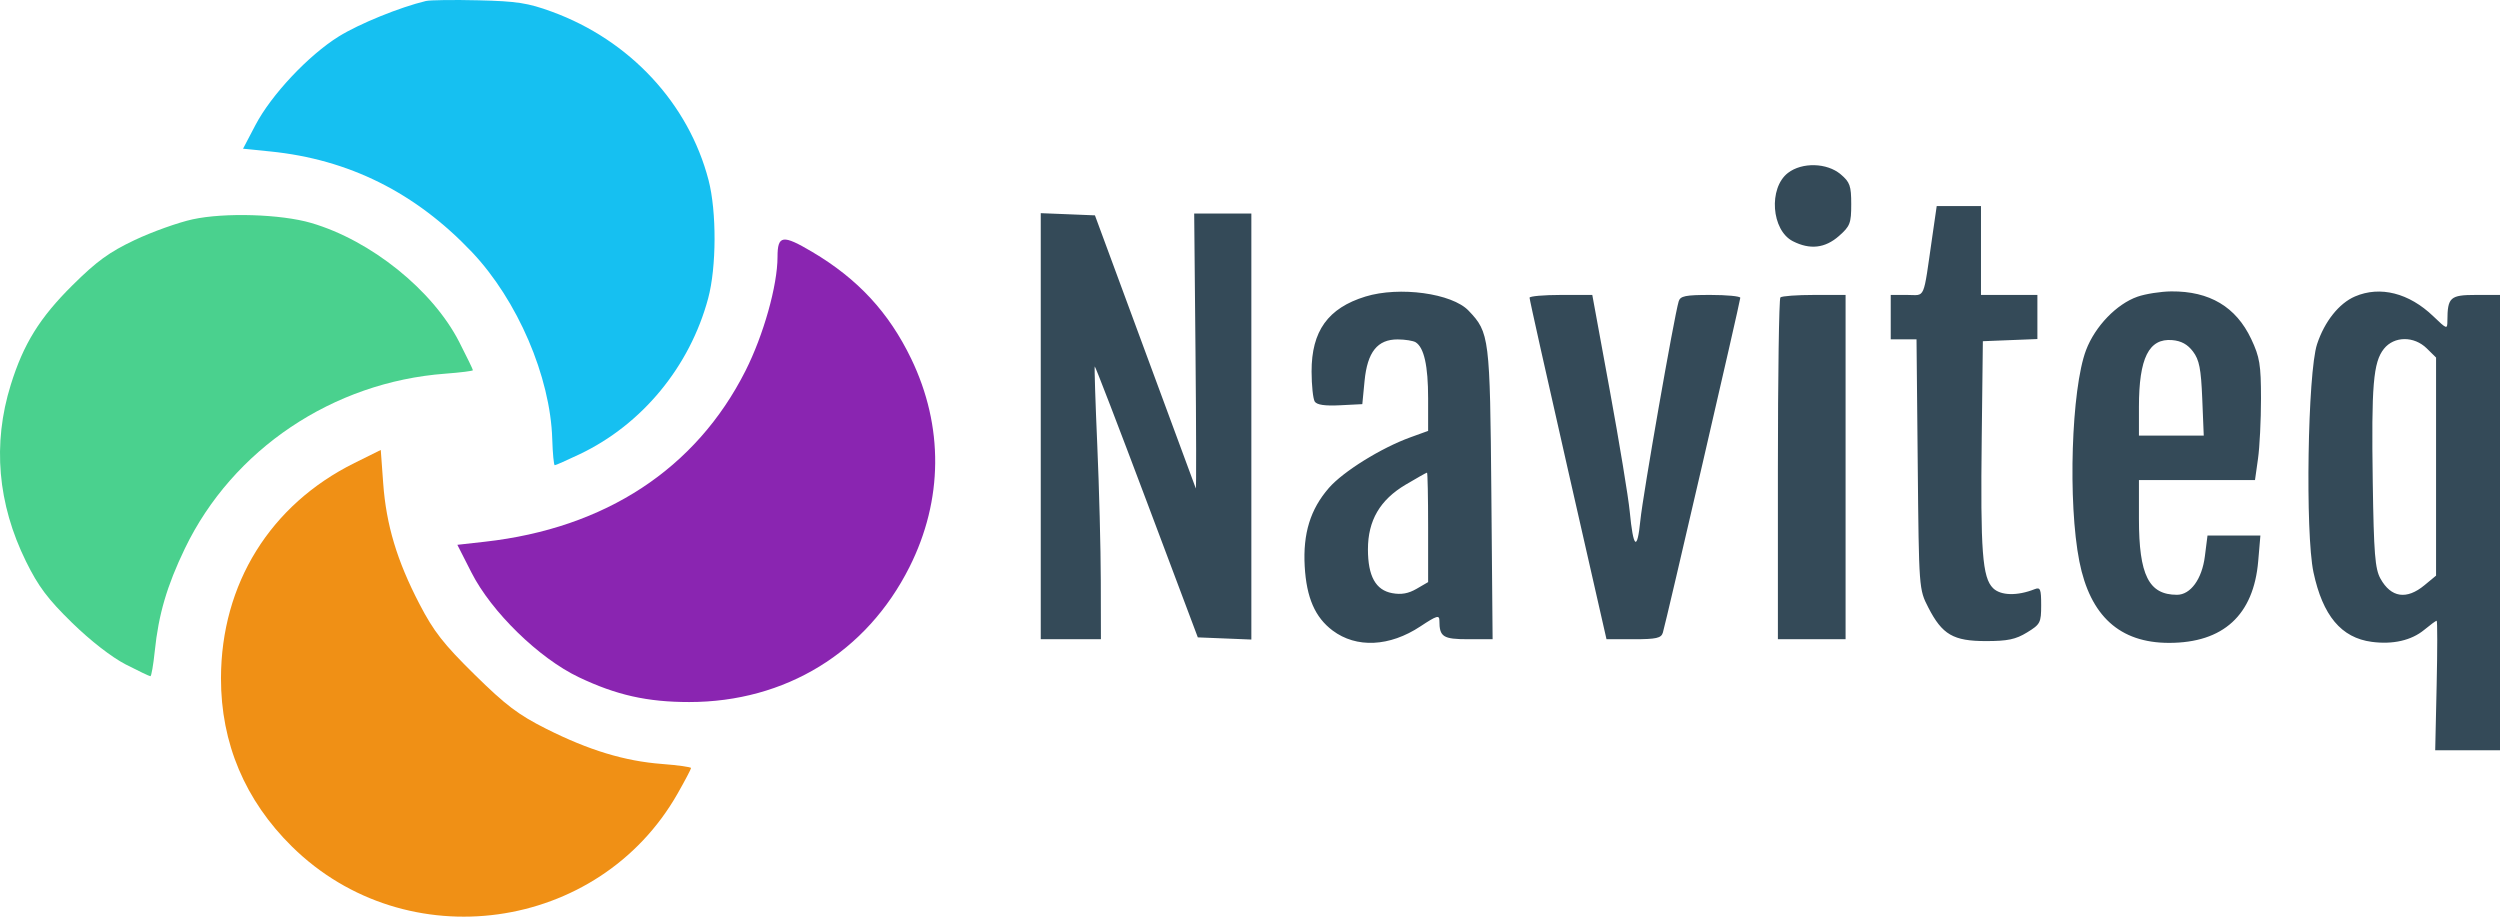
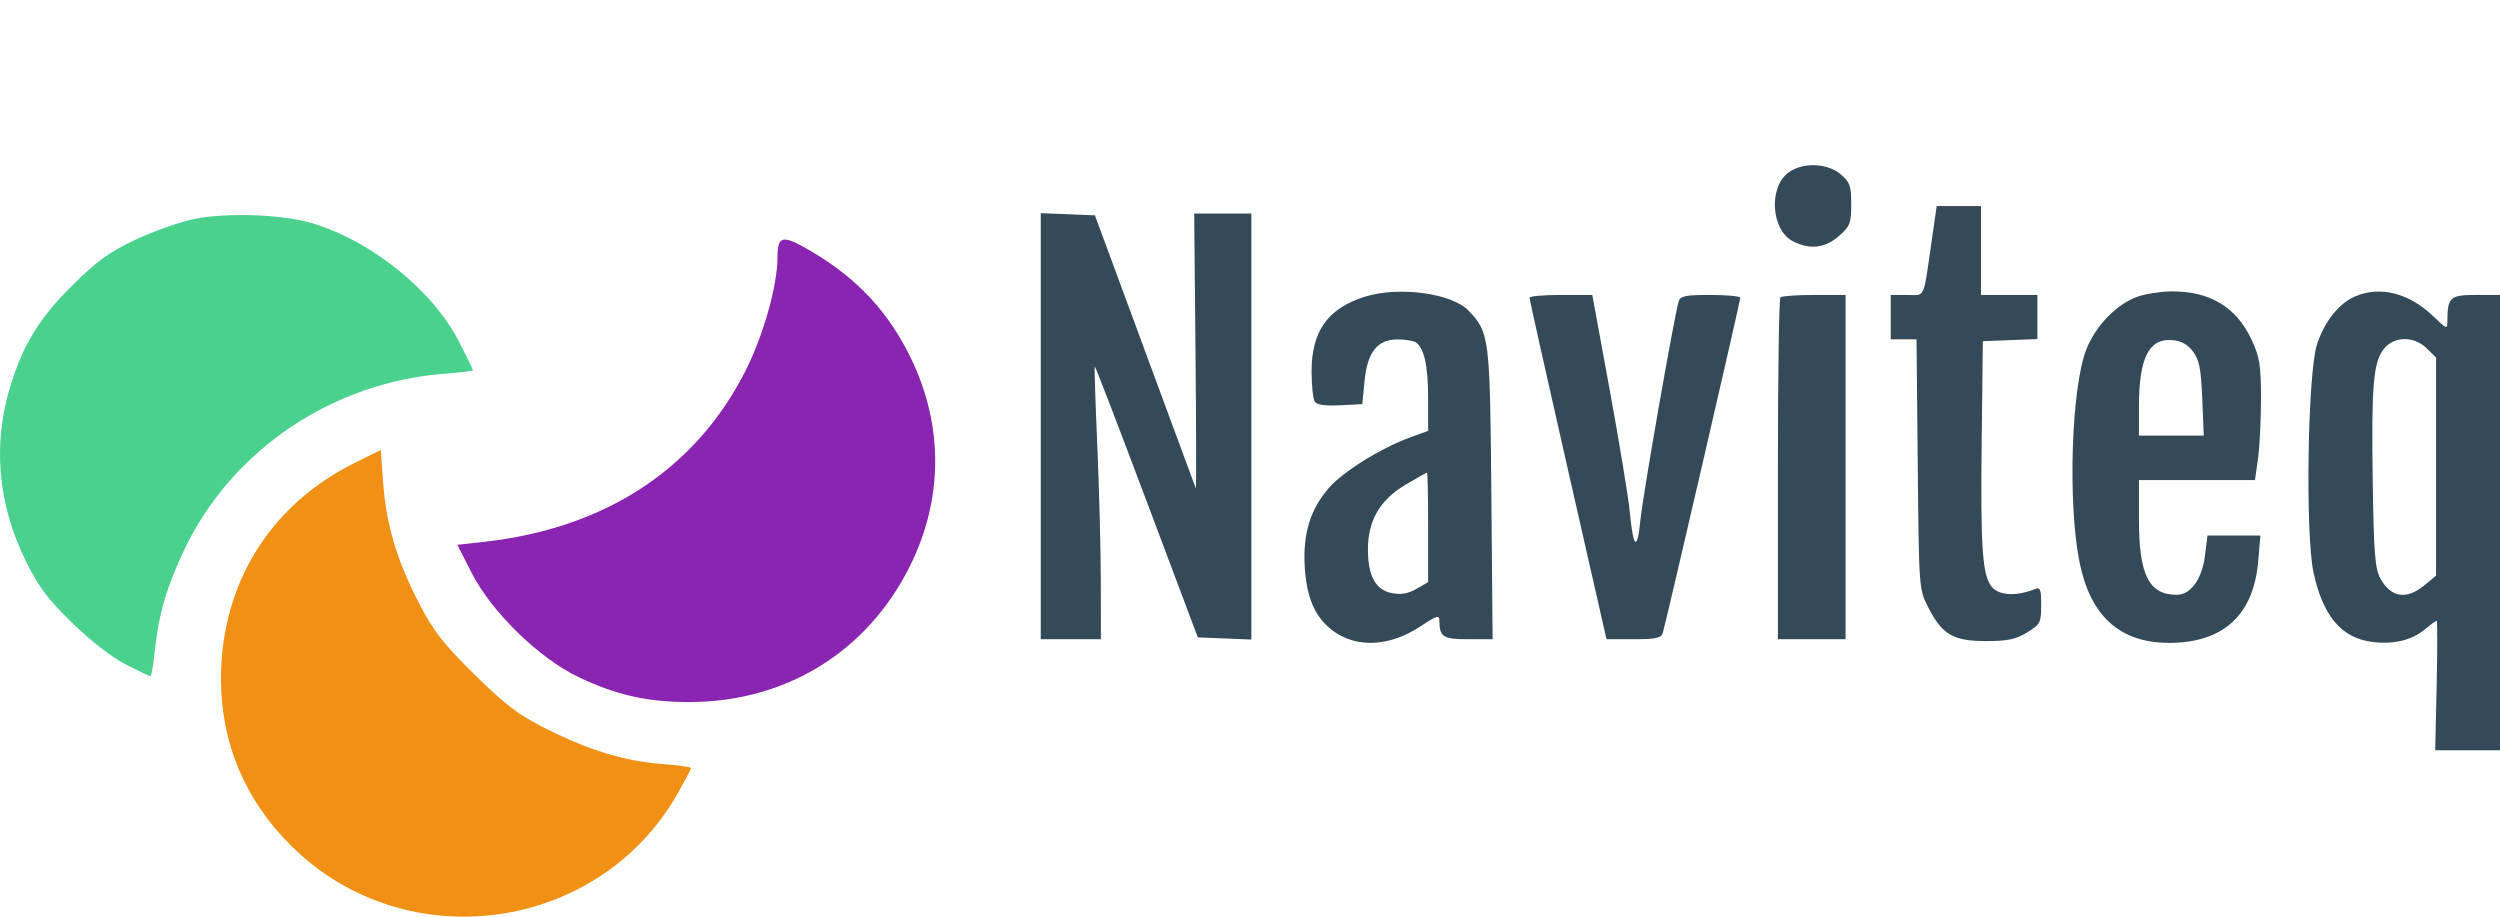
<svg xmlns="http://www.w3.org/2000/svg" width="120" height="44" viewBox="0 0 120 44" fill="none">
  <path fill-rule="evenodd" clip-rule="evenodd" d="M85.821 8.301C84.88 9.03 85.026 11.054 86.059 11.579C86.88 11.997 87.602 11.915 88.269 11.329C88.804 10.858 88.859 10.716 88.859 9.803C88.859 8.919 88.797 8.743 88.353 8.367C87.695 7.81 86.496 7.779 85.821 8.301ZM92.75 11.358C92.299 14.477 92.437 14.157 91.544 14.157H90.755V15.223V16.289H91.374H91.993L92.051 22.287C92.109 28.278 92.109 28.285 92.56 29.163C93.227 30.463 93.758 30.772 95.326 30.772C96.369 30.772 96.754 30.691 97.299 30.357C97.935 29.968 97.976 29.89 97.976 29.05C97.976 28.27 97.936 28.173 97.66 28.282C96.829 28.612 96.032 28.592 95.666 28.231C95.153 27.726 95.058 26.465 95.123 20.998L95.177 16.378L96.486 16.326L97.795 16.274V15.215V14.157H96.441H95.087V12.025V9.892H94.025H92.962L92.75 11.358ZM49.956 20.457V30.683H51.4H52.844L52.838 27.884C52.835 26.345 52.759 23.408 52.669 21.357C52.579 19.307 52.525 17.611 52.548 17.588C52.571 17.566 53.693 20.483 55.042 24.07L57.495 30.594L58.78 30.646L60.065 30.698V20.473V10.248H58.693H57.321L57.384 16.912C57.419 20.577 57.425 23.516 57.398 23.442C57.37 23.369 56.27 20.39 54.952 16.823L52.557 10.337L51.256 10.284L49.956 10.232V20.457ZM65.542 14.234C63.743 14.788 62.952 15.89 62.956 17.837C62.958 18.501 63.026 19.148 63.108 19.276C63.211 19.434 63.593 19.49 64.324 19.453L65.391 19.399L65.499 18.284C65.634 16.894 66.119 16.288 67.092 16.292C67.447 16.294 67.834 16.355 67.952 16.429C68.355 16.682 68.55 17.557 68.55 19.12V20.683L67.692 20.994C66.294 21.501 64.472 22.633 63.786 23.422C62.896 24.445 62.537 25.61 62.626 27.187C62.711 28.687 63.121 29.631 63.965 30.265C65.106 31.121 66.701 31.046 68.18 30.066C68.966 29.546 69.091 29.508 69.091 29.792C69.091 30.571 69.265 30.683 70.478 30.683H71.645L71.585 23.708C71.52 16.178 71.493 15.96 70.492 14.912C69.697 14.078 67.172 13.733 65.542 14.234ZM102.6 14.241C101.594 14.594 100.565 15.662 100.131 16.804C99.424 18.664 99.251 24.133 99.81 26.951C100.329 29.569 101.75 30.858 104.114 30.858C106.717 30.858 108.174 29.524 108.394 26.935L108.499 25.707H107.229H105.96L105.833 26.708C105.695 27.794 105.146 28.55 104.495 28.55C103.141 28.55 102.669 27.608 102.669 24.904V23.042H105.454H108.24L108.384 22.02C108.464 21.458 108.528 20.159 108.528 19.133C108.526 17.499 108.468 17.143 108.057 16.27C107.33 14.729 106.059 13.972 104.222 13.987C103.715 13.992 102.986 14.106 102.6 14.241ZM113.041 14.229C112.273 14.559 111.578 15.431 111.219 16.52C110.768 17.884 110.647 25.596 111.047 27.471C111.491 29.553 112.382 30.616 113.844 30.809C114.86 30.944 115.752 30.739 116.365 30.231C116.655 29.991 116.923 29.794 116.96 29.794C116.997 29.794 116.997 31.194 116.959 32.904L116.89 36.014H118.445H120V25.085V14.157H118.848C117.605 14.157 117.481 14.268 117.475 15.393C117.472 15.818 117.456 15.812 116.796 15.179C115.632 14.062 114.247 13.712 113.041 14.229ZM73.419 14.29C73.415 14.364 74.245 18.082 75.263 22.553L77.112 30.683H78.415C79.498 30.683 79.735 30.63 79.816 30.372C79.958 29.921 83.534 14.456 83.534 14.294C83.534 14.219 82.889 14.157 82.101 14.157C80.894 14.157 80.655 14.206 80.576 14.468C80.359 15.187 78.857 23.771 78.738 24.974C78.588 26.488 78.397 26.331 78.227 24.552C78.161 23.868 77.73 21.249 77.269 18.733L76.43 14.157H74.927C74.1 14.157 73.421 14.217 73.419 14.29ZM85.459 14.276C85.393 14.341 85.339 18.059 85.339 22.538V30.683H86.963H88.588V22.42V14.157H87.084C86.256 14.157 85.525 14.21 85.459 14.276ZM105.263 16.872C105.566 17.273 105.649 17.697 105.708 19.137L105.78 20.91H104.225H102.669V19.531C102.669 17.185 103.145 16.23 104.267 16.325C104.7 16.362 105.004 16.529 105.263 16.872ZM116.488 16.726L116.931 17.162V22.396V27.63L116.375 28.09C115.518 28.801 114.77 28.689 114.262 27.774C114.002 27.305 113.943 26.576 113.892 23.132C113.823 18.486 113.916 17.385 114.428 16.743C114.919 16.129 115.874 16.121 116.488 16.726ZM68.55 25.314V27.941L67.996 28.263C67.602 28.492 67.261 28.552 66.823 28.471C66.031 28.325 65.661 27.655 65.661 26.366C65.661 24.984 66.238 23.995 67.47 23.264C68.006 22.946 68.468 22.686 68.497 22.686C68.526 22.686 68.55 23.869 68.55 25.314Z" fill="#344A58" />
  <path fill-rule="evenodd" clip-rule="evenodd" d="M17.013 22.225C12.971 24.229 10.614 28.03 10.607 32.555C10.602 35.669 11.762 38.418 14.018 40.639C19.496 46.031 28.737 44.758 32.525 38.091C32.88 37.467 33.17 36.916 33.17 36.866C33.17 36.817 32.54 36.728 31.771 36.67C29.984 36.533 28.266 36.012 26.22 34.983C24.878 34.308 24.279 33.855 22.78 32.38C21.283 30.906 20.82 30.313 20.135 28.994C19.056 26.919 18.54 25.2 18.394 23.207L18.277 21.598L17.013 22.225Z" fill="#F09015" />
  <path fill-rule="evenodd" clip-rule="evenodd" d="M9.25 10.527C8.555 10.678 7.301 11.127 6.462 11.524C5.244 12.101 4.646 12.535 3.481 13.69C1.905 15.252 1.127 16.507 0.516 18.473C-0.365 21.307 -0.116 24.182 1.249 26.951C1.842 28.153 2.293 28.753 3.456 29.89C4.34 30.753 5.356 31.543 6.026 31.889C6.636 32.203 7.173 32.459 7.22 32.459C7.266 32.459 7.36 31.92 7.428 31.26C7.611 29.488 8.012 28.12 8.874 26.329C11.163 21.573 15.983 18.337 21.377 17.936C22.104 17.881 22.7 17.807 22.7 17.77C22.7 17.732 22.405 17.124 22.044 16.418C20.771 13.926 17.807 11.542 14.937 10.702C13.484 10.277 10.783 10.194 9.25 10.527Z" fill="#4AD18E" />
-   <path fill-rule="evenodd" clip-rule="evenodd" d="M20.443 0.048C19.198 0.345 17.239 1.142 16.264 1.748C14.809 2.652 13.022 4.552 12.261 6.004L11.666 7.138L12.975 7.27C16.747 7.65 19.943 9.244 22.65 12.097C24.839 14.405 26.419 18.083 26.508 21.078C26.529 21.767 26.583 22.331 26.628 22.331C26.673 22.331 27.209 22.094 27.819 21.804C30.817 20.381 33.113 17.598 33.992 14.319C34.394 12.822 34.402 10.154 34.011 8.648C33.053 4.963 30.228 1.926 26.487 0.56C25.34 0.141 24.811 0.059 22.971 0.015C21.779 -0.014 20.642 0.001 20.443 0.048Z" fill="#16C0F1" />
  <path fill-rule="evenodd" clip-rule="evenodd" d="M37.321 12.335C37.319 13.705 36.649 16.085 35.783 17.8C33.407 22.502 29.056 25.356 23.274 26.003L21.953 26.151L22.631 27.484C23.59 29.372 25.874 31.599 27.786 32.508C29.583 33.364 31.07 33.698 33.08 33.698C37.702 33.698 41.599 31.31 43.655 27.217C45.273 23.997 45.301 20.462 43.736 17.217C42.663 14.994 41.178 13.389 38.99 12.093C37.564 11.248 37.322 11.283 37.321 12.335Z" fill="#8A25B1" />
</svg>